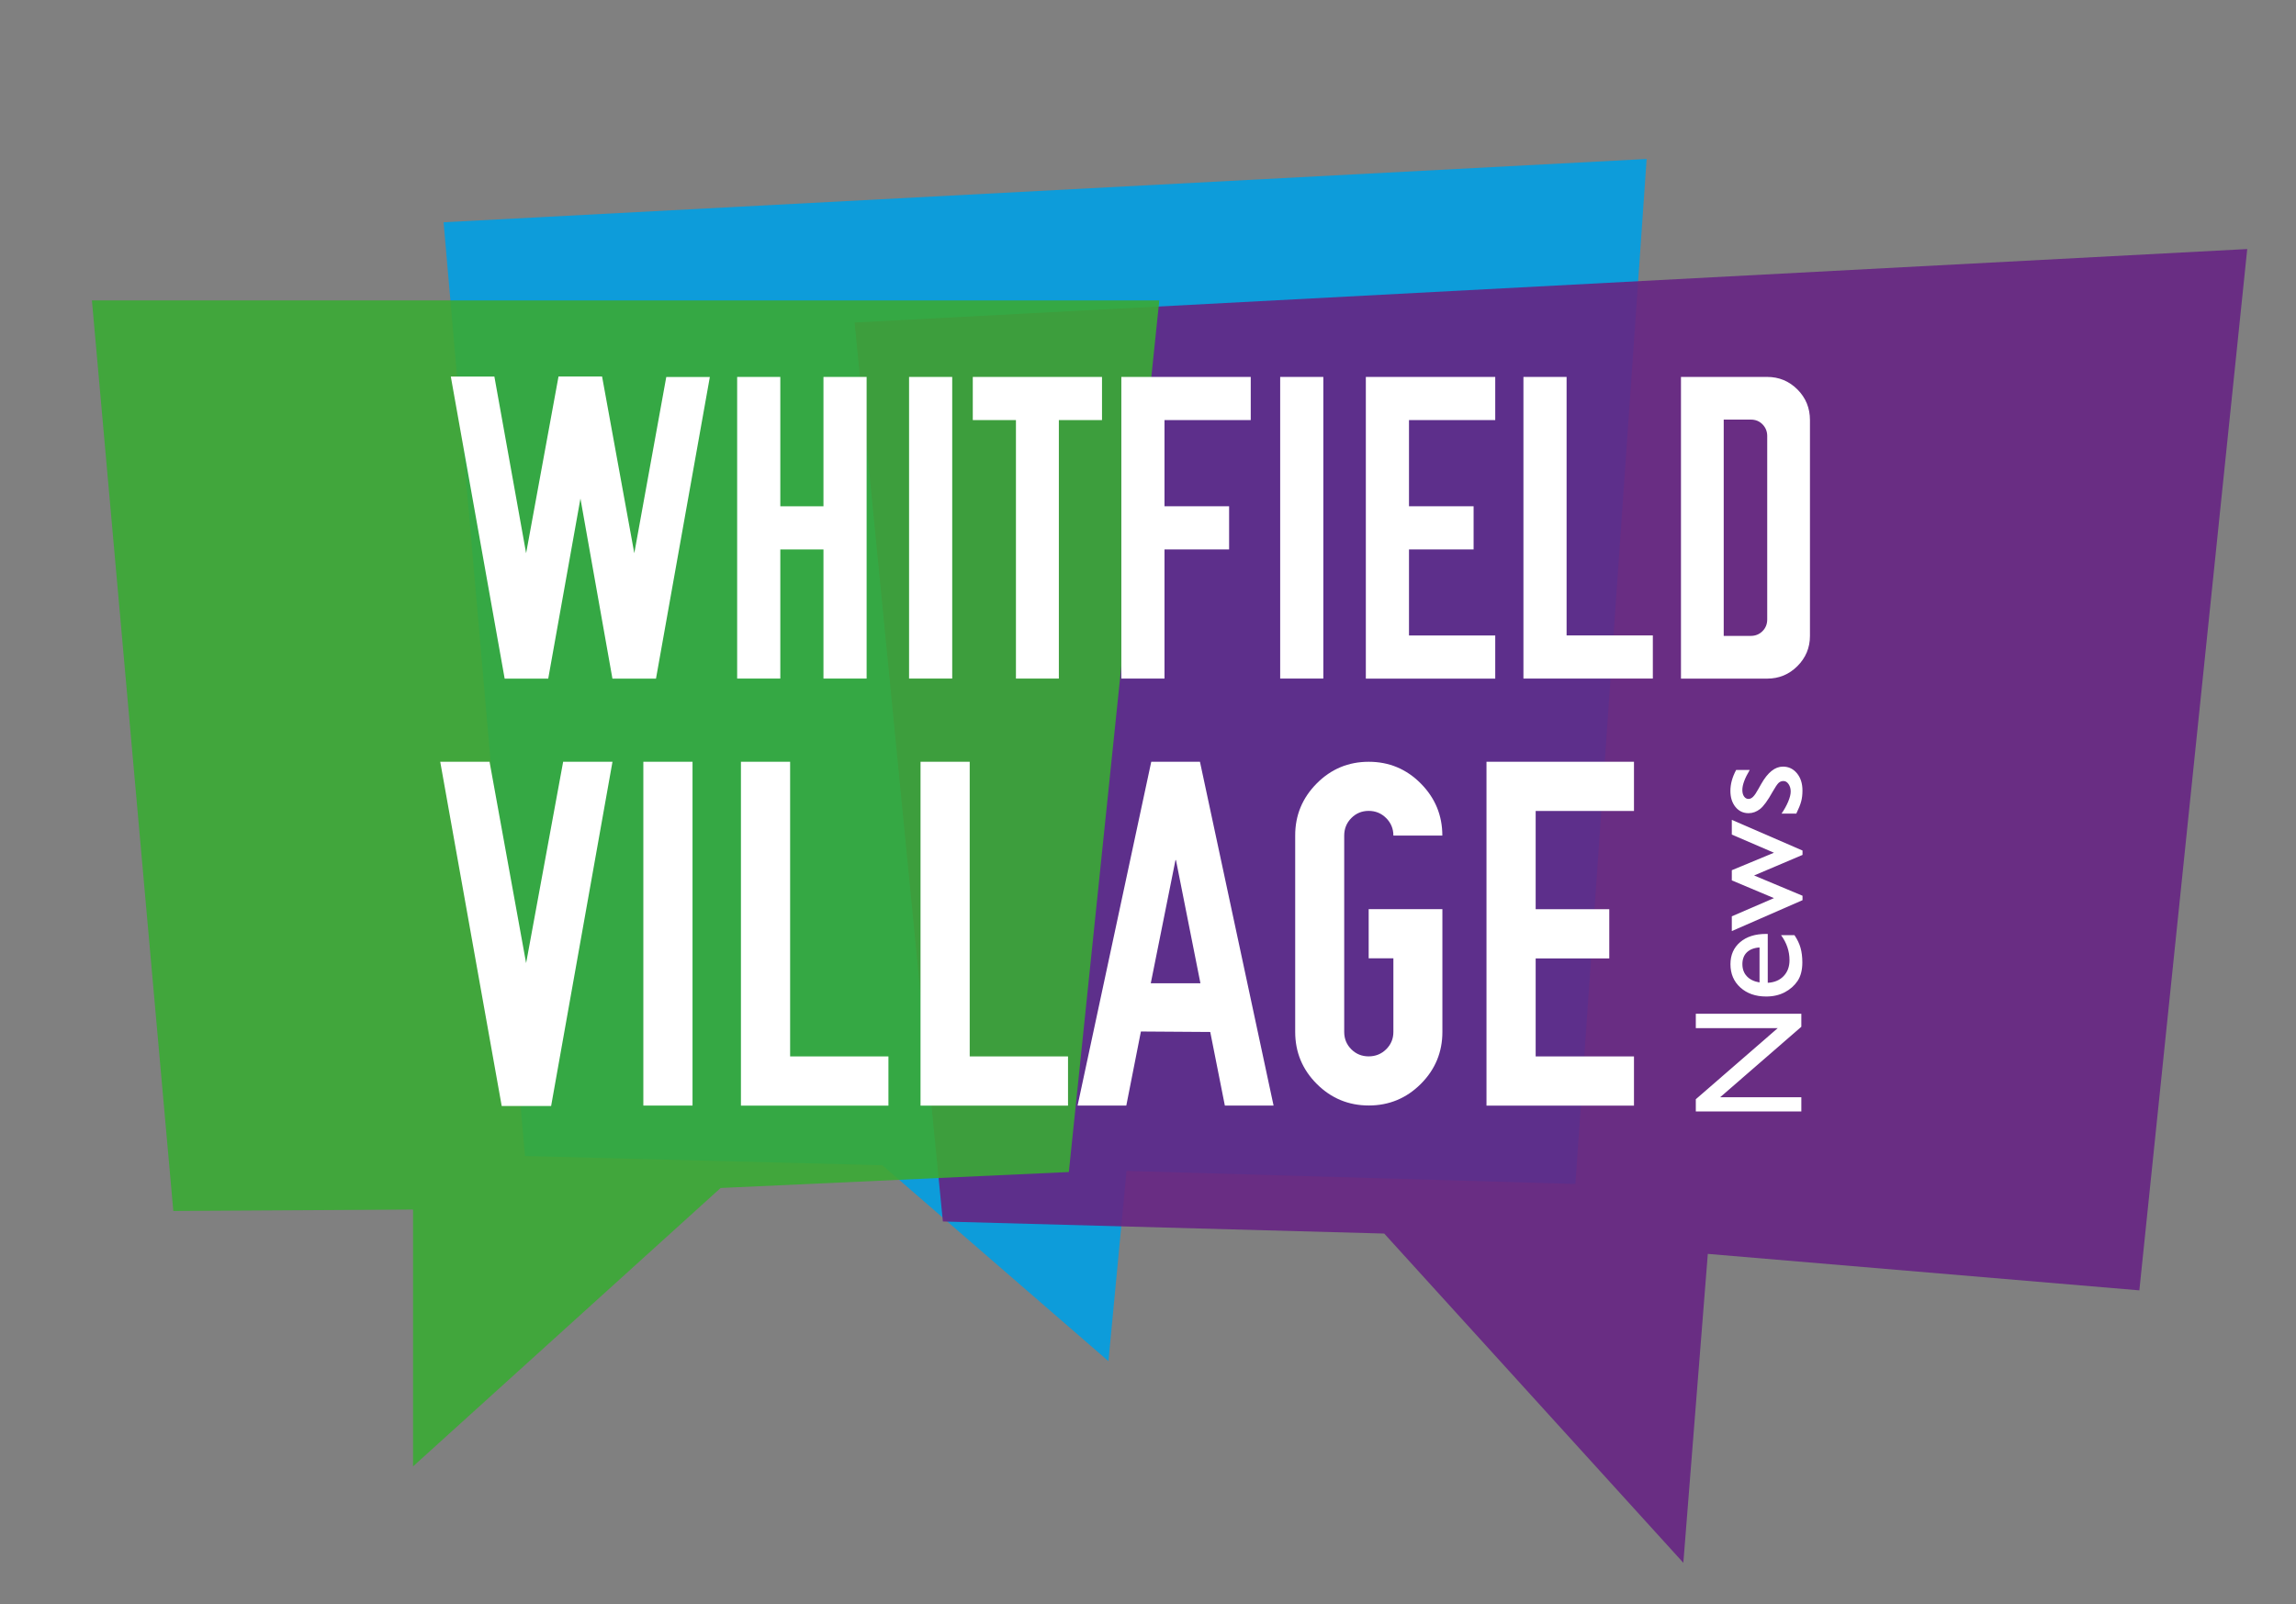
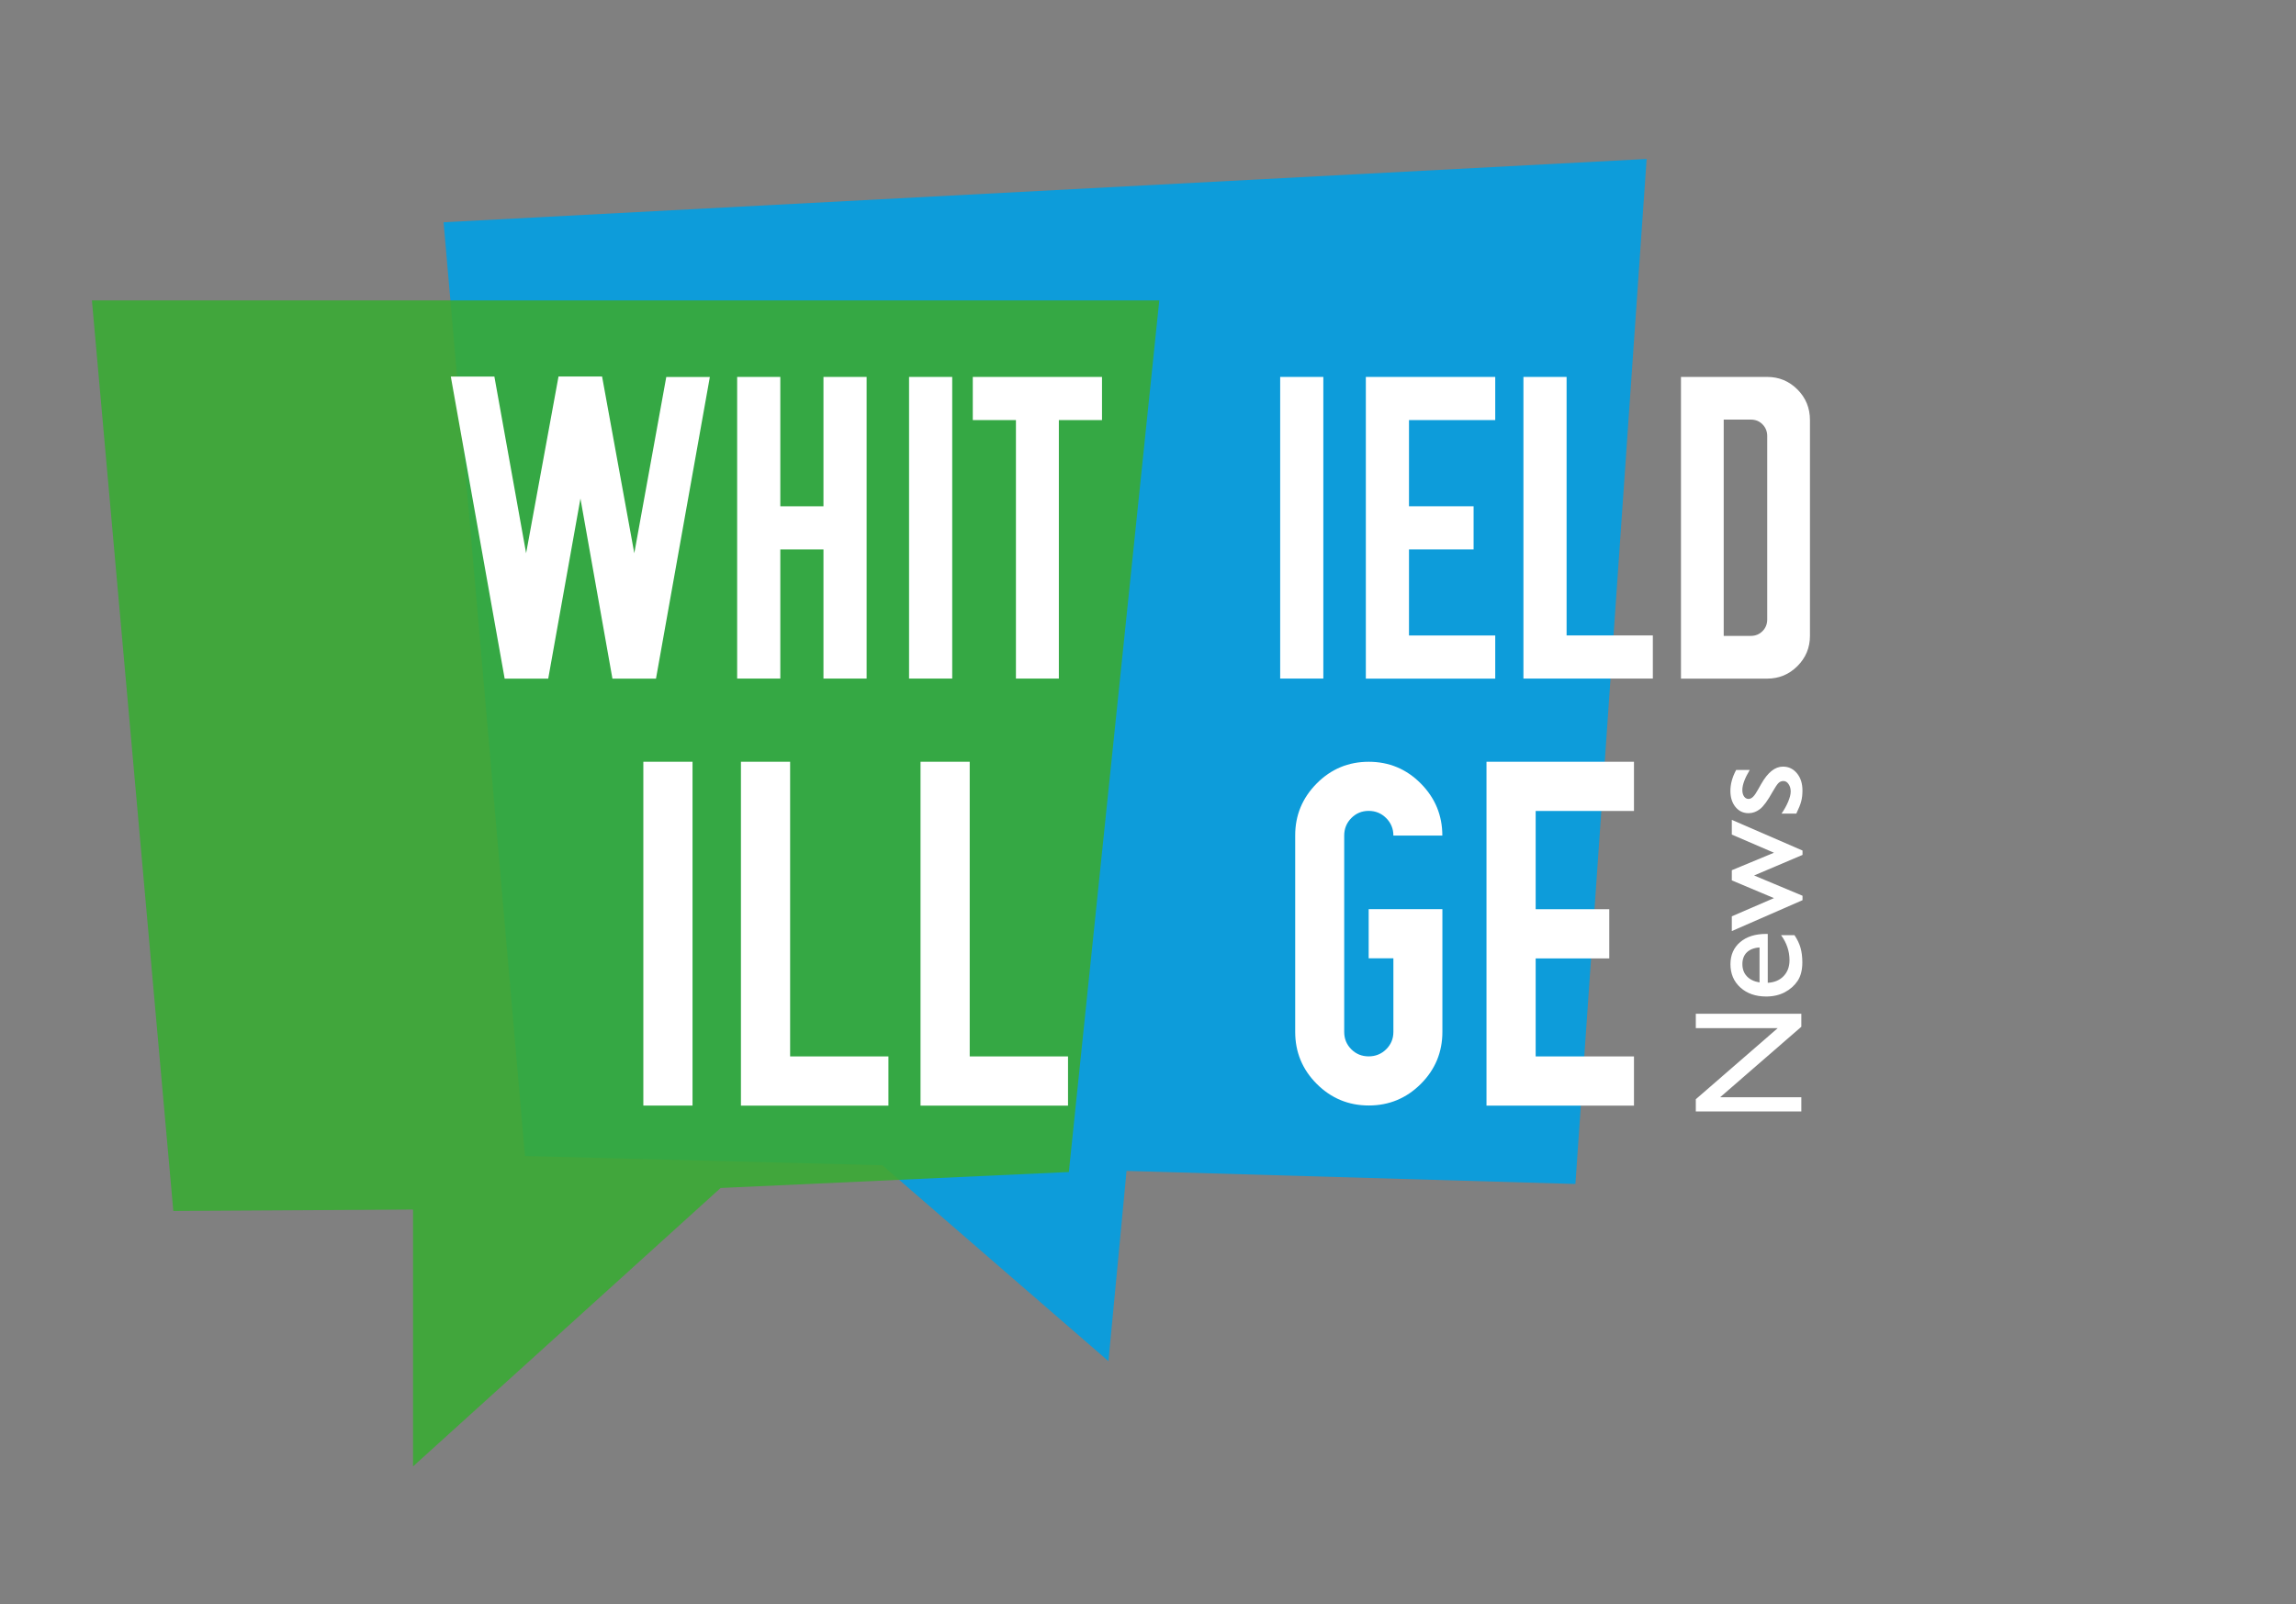
<svg xmlns="http://www.w3.org/2000/svg" version="1.1" id="Layer_1" x="0px" y="0px" viewBox="0 0 388.4 271.42" style="enable-background:new 0 0 388.4 271.42;" xml:space="preserve">
  <rect x="0" y="0" width="388.4" height="271.42" fill="#808080" stroke="none" />
  <style type="text/css">
	.st0{opacity:0.9;fill:#009FE3;}
	.st1{opacity:0.9;fill:#662483;}
	.st2{opacity:0.9;fill:#3AAA35;}
	.st3{fill:#FFFFFF;}
</style>
  <polygon class="st0" points="75.04,37.61 88.81,195.61 149.25,197.17 187.51,230.32 190.57,198.13 266.5,200.34 278.55,26.9 " />
-   <polygon class="st1" points="380.15,42.14 361.9,218.34 288.9,212.17 284.76,264.44 234.16,208.73 159.5,206.69 144.57,54.58 " />
  <polygon class="st2" points="15.55,50.83 29.32,204.91 69.87,204.67 69.87,248.13 121.9,201.02 180.81,198.32 196.11,50.83 " />
  <g>
    <g>
      <path class="st3" d="M83.63,63.71l5.37,29.9l5.48-29.9h7.37l5.45,29.9l5.41-29.82h7.37l-9.11,51.04h-7.37l-5.41-30.47l-5.45,30.47    h-7.37l-9.11-51.11H83.63z" />
      <path class="st3" d="M124.7,63.78h7.3v21.89h7.3V63.78h7.3v51.04h-7.3V92.97H132v21.85h-7.3V63.78z" />
      <path class="st3" d="M161.08,114.82h-7.3V63.78h7.3V114.82z" />
      <path class="st3" d="M164.57,63.78h21.85v7.3h-7.3v43.74h-7.26V71.08h-7.3V63.78z" />
-       <path class="st3" d="M211.58,63.78v7.3h-14.59v14.59h10.93v7.3h-10.93v21.85h-7.3V63.78H211.58z" />
      <path class="st3" d="M223.86,114.82h-7.3V63.78h7.3V114.82z" />
      <path class="st3" d="M231.05,114.82V63.78h21.89v7.3h-14.59v14.59h10.93v7.3h-10.93v14.56h14.59v7.3H231.05z" />
      <path class="st3" d="M257.71,114.82V63.78h7.3v43.74h14.59v7.3H257.71z" />
      <path class="st3" d="M284.36,63.78h14.59c1.99,0,3.7,0.71,5.11,2.12c1.41,1.41,2.12,3.14,2.12,5.18v36.52    c0,1.99-0.71,3.7-2.12,5.11c-1.41,1.41-3.11,2.12-5.11,2.12h-14.59V63.78z M291.59,71.01v36.59h4.59c0.78,0,1.44-0.27,1.97-0.8    c0.53-0.53,0.8-1.19,0.8-1.98V73.78c0-0.78-0.27-1.44-0.8-1.98s-1.19-0.8-1.97-0.8H291.59z" />
-       <path class="st3" d="M82.83,128.9v0.08l6.17,33.99l6.25-33.99v-0.08h8.36l-10.38,58.25h-8.36L74.47,128.9H82.83z" />
      <path class="st3" d="M117.15,187.07h-8.32V128.9h8.32V187.07z" />
      <path class="st3" d="M125.34,187.07V128.9h8.32v49.86h16.63v8.32H125.34z" />
      <path class="st3" d="M155.72,187.07V128.9h8.32v49.86h16.63v8.32H155.72z" />
-       <path class="st3" d="M194.75,128.9h8.24l12.45,58.17h-8.24l-2.47-12.45L193,174.54l-2.47,12.53h-8.24L194.75,128.9z     M198.85,145.53l-4.18,20.85h8.4l-4.14-20.85H198.85z" />
      <path class="st3" d="M222.74,132.57c2.43-2.45,5.37-3.67,8.8-3.67c3.43,0,6.37,1.22,8.8,3.67c2.43,2.45,3.65,5.39,3.65,8.82h-8.28    c0-1.16-0.41-2.15-1.22-2.96c-0.81-0.81-1.8-1.22-2.96-1.22c-1.16,0-2.14,0.41-2.94,1.22c-0.8,0.81-1.2,1.8-1.2,2.96v33.22    c0,1.16,0.4,2.14,1.2,2.94c0.8,0.8,1.78,1.2,2.94,1.2c1.16,0,2.15-0.4,2.96-1.2c0.81-0.8,1.22-1.78,1.22-2.94v-12.45h-4.18v-8.32    H244v20.77c0,3.43-1.22,6.37-3.65,8.8c-2.43,2.43-5.37,3.65-8.8,3.65c-3.43,0-6.37-1.22-8.8-3.65c-2.43-2.43-3.65-5.37-3.65-8.8    v-33.22C219.09,137.96,220.31,135.02,222.74,132.57z" />
      <path class="st3" d="M251.46,187.07V128.9h24.95v8.32h-16.63v16.63h12.45v8.32h-12.45v16.59h16.63v8.32H251.46z" />
    </g>
    <g>
      <path class="st3" d="M286.87,173.97v-2.43h17.85v2.2l-13.74,11.93h13.74v2.4h-17.85v-2.07l13.86-12.03H286.87z" />
      <path class="st3" d="M299.04,158.03v8.27c1.12-0.06,2.02-0.44,2.68-1.13c0.66-0.69,1-1.59,1-2.69c0-1.53-0.48-2.95-1.43-4.24h2.27    c0.48,0.72,0.82,1.42,1.02,2.13c0.2,0.7,0.31,1.53,0.31,2.47c0,1.3-0.27,2.34-0.8,3.14c-0.54,0.8-1.26,1.44-2.17,1.92    c-0.91,0.48-1.96,0.72-3.15,0.72c-1.79,0-3.24-0.51-4.36-1.52c-1.12-1.01-1.68-2.33-1.68-3.95c0-1.56,0.55-2.8,1.64-3.73    c1.09-0.93,2.55-1.39,4.38-1.39H299.04z M297.65,166.24v-5.92c-0.93,0.06-1.64,0.34-2.15,0.83c-0.5,0.49-0.75,1.16-0.75,1.99    c0,0.83,0.25,1.52,0.75,2.05C296.01,165.74,296.72,166.08,297.65,166.24z" />
      <path class="st3" d="M292.96,141.22v-2.49l11.96,5.19v0.74l-8.19,3.48l8.19,3.43v0.75l-11.96,5.23v-2.5l7.13-3.08l-7.13-3v-1.72    l7.13-2.96L292.96,141.22z" />
      <path class="st3" d="M303.87,137.67h-2.5c0.46-0.66,0.83-1.33,1.12-2.01c0.29-0.69,0.43-1.26,0.43-1.73c0-0.49-0.12-0.9-0.36-1.25    c-0.24-0.35-0.52-0.52-0.86-0.52c-0.34,0-0.62,0.11-0.85,0.34c-0.23,0.23-0.55,0.71-0.98,1.46c-0.83,1.5-1.55,2.48-2.14,2.94    c-0.59,0.46-1.24,0.7-1.94,0.7c-0.9,0-1.64-0.35-2.21-1.05c-0.57-0.7-0.86-1.61-0.86-2.72c0-1.15,0.32-2.33,0.97-3.54h2.3    c-0.83,1.38-1.25,2.51-1.25,3.39c0,0.45,0.1,0.82,0.29,1.09c0.19,0.28,0.45,0.42,0.76,0.42c0.27,0,0.53-0.13,0.78-0.38    c0.25-0.25,0.55-0.69,0.89-1.32l0.47-0.83c1.11-1.96,2.33-2.94,3.68-2.94c0.96,0,1.75,0.38,2.37,1.13    c0.62,0.75,0.93,1.72,0.93,2.91c0,0.7-0.07,1.32-0.22,1.86C304.55,136.16,304.27,136.84,303.87,137.67z" />
    </g>
  </g>
</svg>